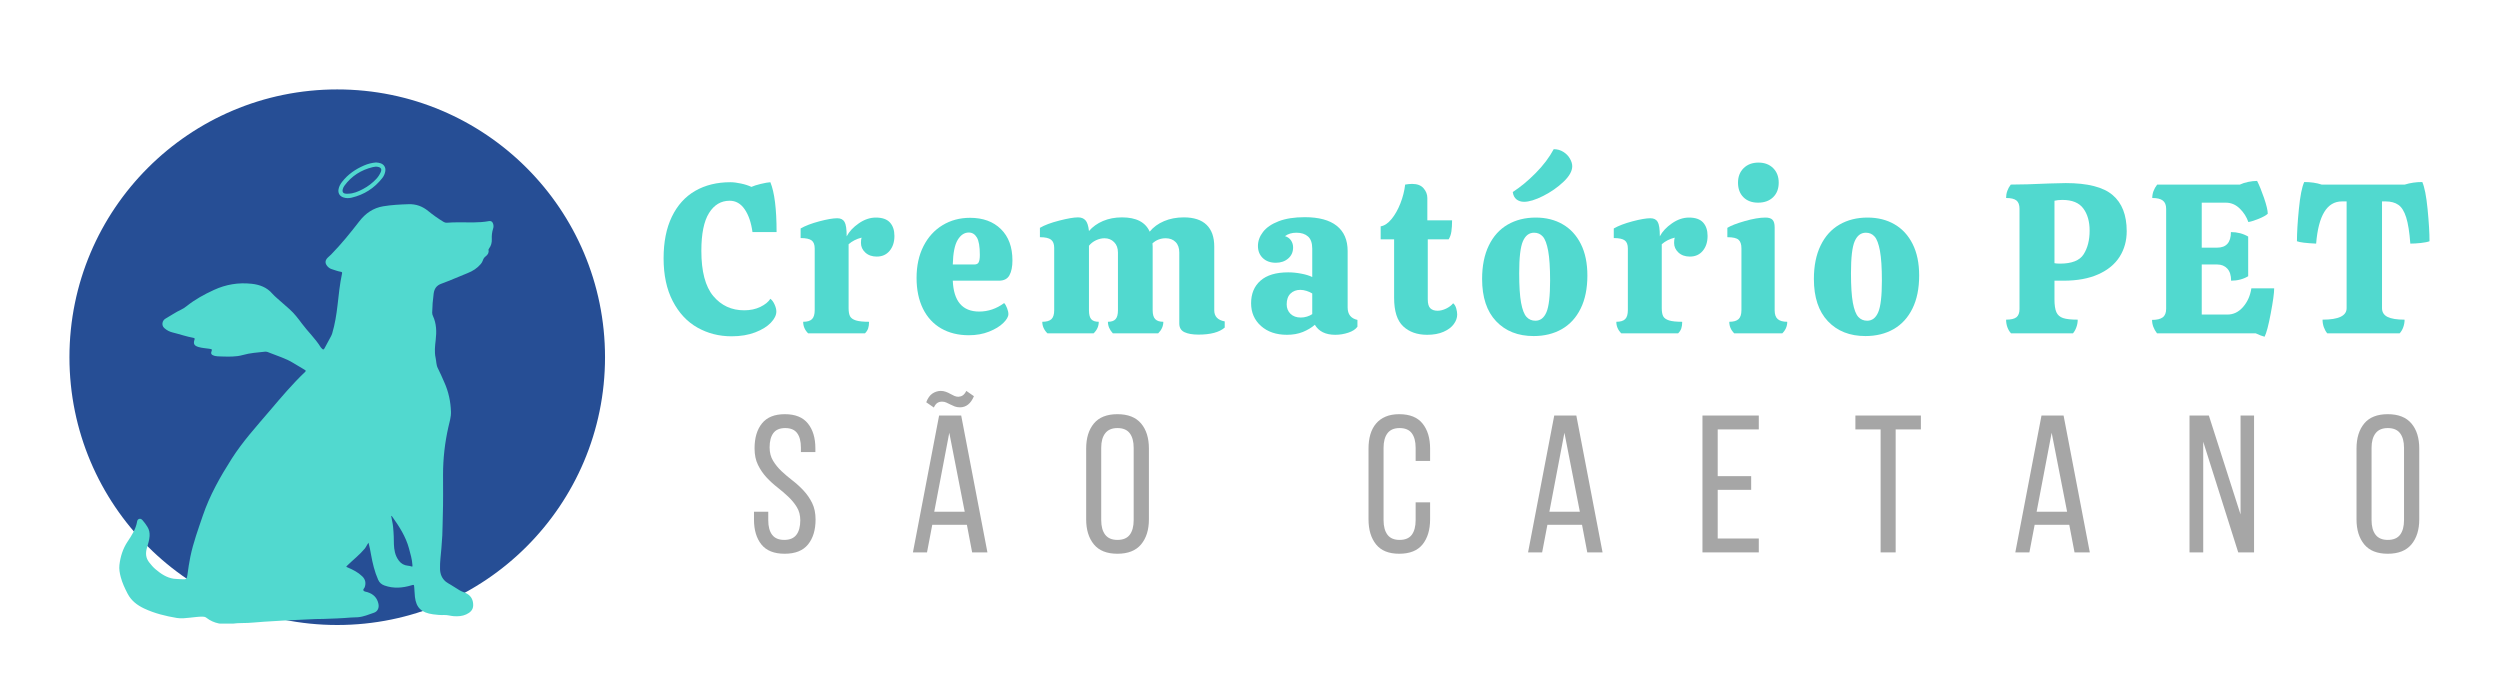
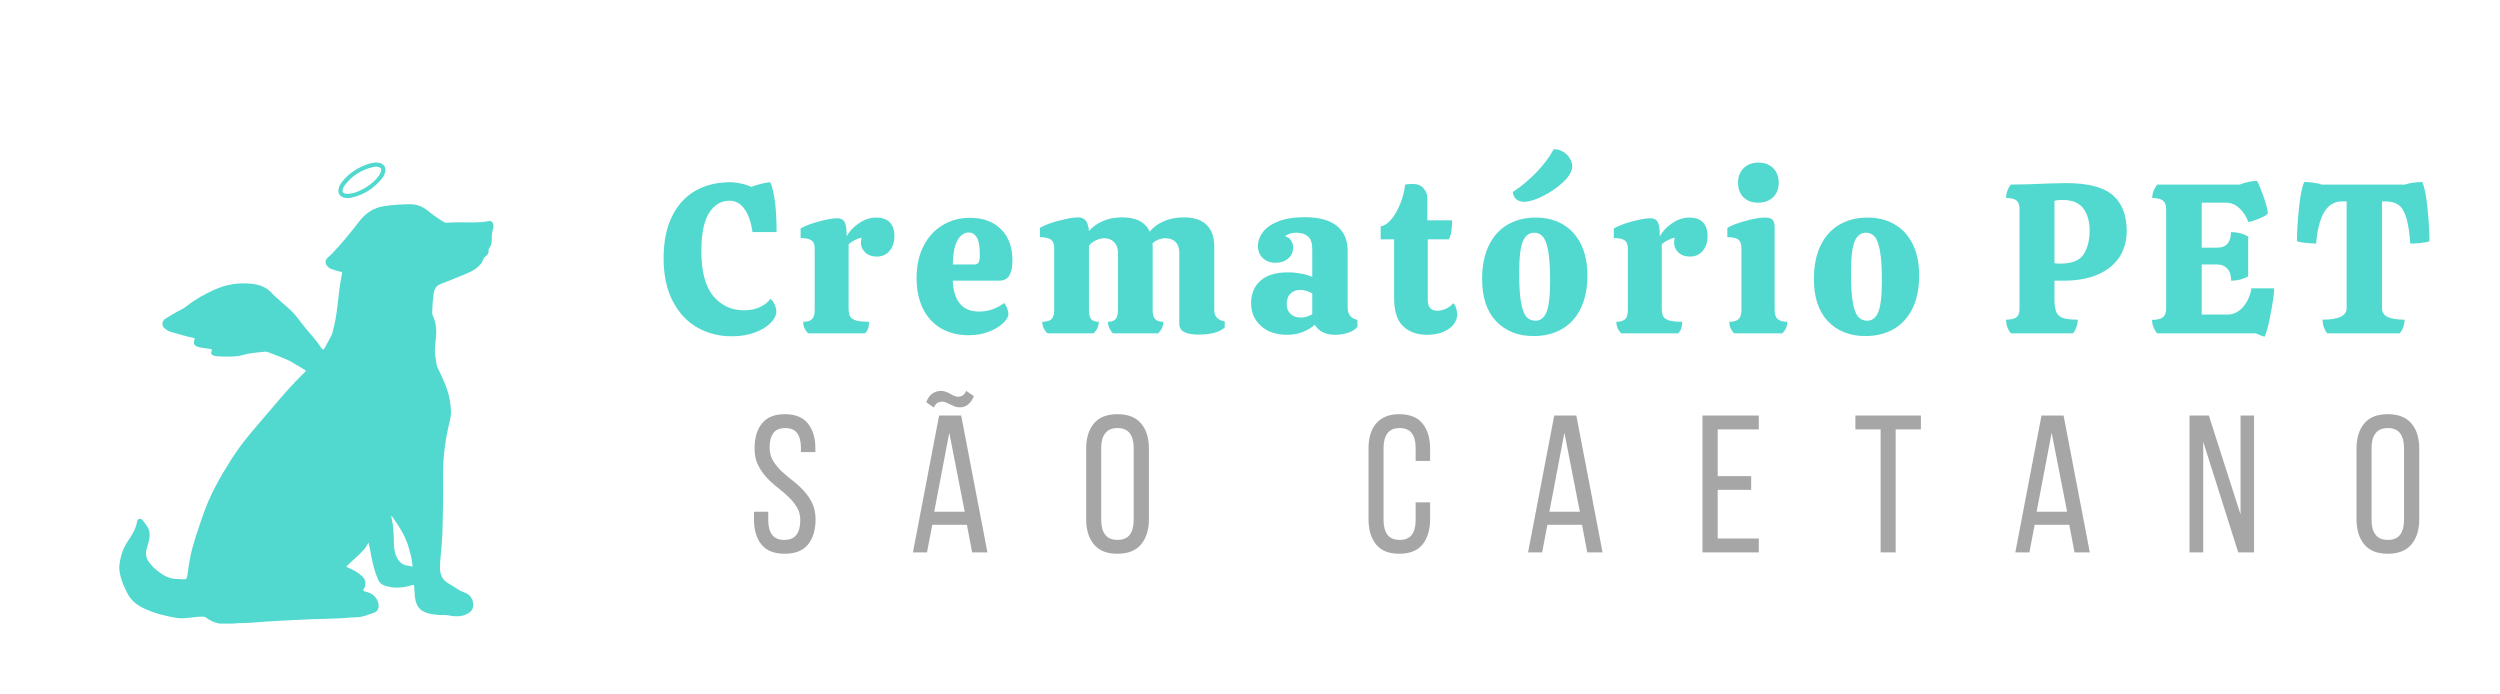
<svg xmlns="http://www.w3.org/2000/svg" width="1080" zoomAndPan="magnify" viewBox="0 0 810 225" height="300" preserveAspectRatio="xMidYMid meet" version="1.0">
  <defs>
    <g />
    <clipPath id="8ef0305ecd">
      <path d="M 22.5 28.973 L 196.027 28.973 L 196.027 202.5 L 22.5 202.5 Z M 22.5 28.973 " clip-rule="nonzero" />
    </clipPath>
    <clipPath id="e2b39d8a03">
      <path d="M 109.262 28.973 C 61.344 28.973 22.5 67.82 22.5 115.738 C 22.5 163.656 61.344 202.5 109.262 202.5 C 157.18 202.5 196.027 163.656 196.027 115.738 C 196.027 67.82 157.18 28.973 109.262 28.973 Z M 109.262 28.973 " clip-rule="nonzero" />
    </clipPath>
    <clipPath id="21b4f5aa96">
      <path d="M 38.539 66 L 159.941 66 L 159.941 202.043 L 38.539 202.043 Z M 38.539 66 " clip-rule="nonzero" />
    </clipPath>
    <clipPath id="4430a91d8b">
      <path d="M 109 52.605 L 125 52.605 L 125 65 L 109 65 Z M 109 52.605 " clip-rule="nonzero" />
    </clipPath>
  </defs>
  <g clip-path="url(#8ef0305ecd)">
    <g clip-path="url(#e2b39d8a03)">
-       <path fill="#264e95" d="M 22.5 28.973 L 196.027 28.973 L 196.027 202.5 L 22.5 202.5 Z M 22.5 28.973 " fill-opacity="1" fill-rule="nonzero" />
-     </g>
+       </g>
  </g>
  <g clip-path="url(#21b4f5aa96)">
    <path fill="#51d9cf" d="M 119.398 175.832 C 119.777 177.215 119.992 178.453 120.215 179.691 C 120.715 182.48 121.363 185.227 122.516 187.836 C 122.926 188.766 123.602 189.359 124.566 189.703 C 127.492 190.746 130.402 190.516 133.309 189.641 C 134.102 189.402 134.129 189.371 134.207 190.191 C 134.316 191.262 134.312 192.344 134.438 193.414 C 134.852 196.883 136.5 198.516 140.324 199.043 C 141.527 199.211 142.734 199.316 143.965 199.266 C 144.984 199.227 146.004 199.578 147.043 199.645 C 148.426 199.73 149.766 199.66 151.047 199.07 C 152.305 198.488 153.285 197.648 153.312 196.164 C 153.344 194.57 152.781 193.219 151.324 192.363 C 150.547 191.91 149.652 191.723 148.887 191.242 C 147.922 190.641 146.953 190.043 145.988 189.438 C 145.469 189.113 144.91 188.855 144.438 188.461 C 143.172 187.395 142.625 186.023 142.57 184.383 C 142.492 182.113 142.844 179.879 143.012 177.629 C 143.109 176.25 143.238 174.871 143.305 173.488 C 143.406 171.375 143.395 169.258 143.469 167.145 C 143.621 162.668 143.543 158.191 143.547 153.715 C 143.555 148.551 144.125 143.445 145.266 138.406 C 145.633 136.762 146.168 135.129 146.113 133.422 C 146.008 130.098 145.328 126.891 143.945 123.844 C 143.254 122.324 142.633 120.777 141.859 119.297 C 141.316 118.258 141.391 117.082 141.145 115.977 C 140.711 114.031 140.941 112.09 141.168 110.148 C 141.48 107.488 141.434 104.867 140.277 102.371 C 140.109 102.039 140.027 101.684 140.027 101.312 C 140.066 99.234 140.227 97.168 140.508 95.109 C 140.723 93.562 141.398 92.508 142.98 91.93 C 145.867 90.879 148.672 89.617 151.527 88.48 C 153.168 87.828 154.605 86.922 155.75 85.566 C 156.078 85.195 156.32 84.773 156.473 84.301 C 156.637 83.781 156.941 83.359 157.379 83.039 C 158.02 82.535 158.449 81.922 158.281 81.043 C 158.238 80.82 158.363 80.648 158.48 80.484 C 159.133 79.594 159.391 78.586 159.344 77.496 C 159.293 76.348 159.398 75.219 159.758 74.121 C 159.941 73.582 159.945 73.043 159.77 72.5 C 159.562 71.836 159.117 71.5 158.434 71.633 C 155.082 72.27 151.699 72.008 148.324 72.031 C 147.145 72.039 145.965 72.082 144.789 72.164 C 144.395 72.188 144.027 72.094 143.695 71.875 C 141.973 70.828 140.328 69.664 138.766 68.391 C 136.91 66.867 134.863 66.09 132.426 66.16 C 129.652 66.242 126.887 66.387 124.16 66.836 C 120.938 67.371 118.43 69.105 116.41 71.719 C 113.539 75.434 110.578 79.086 107.293 82.453 C 106.953 82.801 106.566 83.105 106.215 83.445 C 105.258 84.383 105.234 85.328 106.133 86.332 C 106.543 86.777 107.039 87.086 107.621 87.254 C 108.551 87.547 109.469 87.895 110.434 88.062 C 110.73 88.117 110.91 88.199 110.828 88.582 C 110.086 91.984 109.758 95.453 109.359 98.906 C 109.008 101.984 108.516 105.031 107.637 108.008 C 107.523 108.379 107.371 108.73 107.18 109.07 C 106.492 110.34 105.797 111.605 105.121 112.883 C 104.891 113.316 104.652 113.34 104.344 112.98 C 104.195 112.812 104.008 112.672 103.895 112.484 C 102.172 109.695 99.762 107.457 97.82 104.844 C 96.605 103.207 95.379 101.586 93.852 100.223 C 92.512 99.031 91.156 97.859 89.82 96.668 C 89.273 96.18 88.711 95.703 88.234 95.148 C 86.465 93.078 84.109 92.219 81.52 91.941 C 77.281 91.48 73.219 92.145 69.328 93.934 C 66.211 95.367 63.219 96.996 60.523 99.145 C 59.957 99.613 59.34 100.008 58.68 100.328 C 56.895 101.152 55.305 102.293 53.602 103.246 C 52.625 103.789 52.176 105.34 53.234 106.293 C 54.02 107.004 54.93 107.48 55.961 107.727 C 58.211 108.277 60.406 109.055 62.691 109.469 C 63.059 109.535 63.141 109.676 63.016 110.051 C 62.578 111.402 62.91 112.004 64.277 112.422 C 65.395 112.762 66.559 112.812 67.703 112.984 C 67.883 113.012 68.062 113.051 68.242 113.078 C 68.629 113.141 68.75 113.277 68.57 113.695 C 68.211 114.52 68.477 115 69.352 115.246 C 70.125 115.469 70.93 115.48 71.715 115.496 C 74.047 115.547 76.375 115.68 78.684 115.023 C 81.016 114.359 83.445 114.199 85.852 113.945 C 86.457 113.883 86.973 114.141 87.492 114.355 C 89.992 115.379 92.609 116.117 94.934 117.555 C 96.199 118.336 97.477 119.094 98.758 119.84 C 99.129 120.055 99.148 120.219 98.84 120.512 C 94.715 124.434 91.059 128.785 87.383 133.105 C 83.09 138.148 78.613 143.062 75.035 148.688 C 71.336 154.508 67.953 160.469 65.723 167.039 C 64.223 171.453 62.613 175.824 61.668 180.402 C 61.273 182.312 61 184.246 60.738 186.184 C 60.539 187.684 60.34 187.785 58.852 187.668 C 58 187.598 57.137 187.633 56.297 187.512 C 53.973 187.168 52.109 185.895 50.371 184.422 C 49.594 183.766 48.941 182.984 48.312 182.176 C 47.238 180.793 47.121 179.301 47.562 177.676 C 47.918 176.363 48.391 175.074 48.469 173.695 C 48.527 172.633 48.355 171.633 47.777 170.719 C 47.309 169.977 46.824 169.254 46.23 168.605 C 45.945 168.293 45.645 168.02 45.184 168.102 C 44.715 168.184 44.5 168.547 44.426 168.961 C 44.008 171.422 42.691 173.453 41.34 175.473 C 39.805 177.77 39.004 180.348 38.691 183.066 C 38.539 184.383 38.785 185.707 39.125 186.988 C 39.629 188.887 40.461 190.656 41.367 192.391 C 42.555 194.656 44.488 196.117 46.746 197.172 C 50.109 198.746 53.688 199.621 57.328 200.227 C 58.73 200.461 60.168 200.27 61.586 200.125 C 62.941 199.992 64.289 199.777 65.66 199.789 C 66.102 199.797 66.512 199.875 66.863 200.152 C 69.34 202.078 72.172 202.465 75.188 202.086 C 76.297 201.938 77.41 201.863 78.531 201.867 C 80.914 201.898 83.277 201.555 85.652 201.43 C 87.766 201.324 89.871 201.156 91.984 201.051 C 95.375 200.875 98.766 200.715 102.156 200.574 C 103.012 200.535 103.867 200.562 104.723 200.535 C 107.707 200.438 110.695 200.34 113.676 200.082 C 114.422 200.02 115.18 200.047 115.93 199.988 C 117.777 199.84 119.473 199.105 121.199 198.512 C 122.359 198.109 122.883 196.941 122.621 195.668 C 122.207 193.648 120.941 192.434 119.008 191.848 C 118.582 191.719 118.031 191.699 117.785 191.359 C 117.5 190.961 118.047 190.625 118.176 190.238 C 118.625 188.887 118.402 187.73 117.359 186.723 C 116.016 185.422 114.391 184.598 112.699 183.879 C 112.062 183.609 112.086 183.648 112.566 183.18 C 114.43 181.363 116.508 179.773 118.18 177.754 C 118.633 177.203 118.879 176.527 119.398 175.832 Z M 126.738 167.141 C 126.969 167.172 127.039 167.336 127.129 167.457 C 129.391 170.625 131.48 173.879 132.512 177.703 C 132.98 179.453 133.508 181.176 133.621 183 C 133.66 183.672 133.703 183.66 133.094 183.465 C 132.801 183.375 132.504 183.32 132.199 183.297 C 130.984 183.176 129.996 182.668 129.246 181.676 C 128.629 180.852 128.199 179.941 127.957 178.938 C 127.543 177.266 127.621 175.551 127.574 173.848 C 127.539 172.789 127.457 171.738 127.359 170.688 C 127.254 169.492 126.922 168.34 126.738 167.141 Z M 126.738 167.141 " fill-opacity="1" fill-rule="nonzero" />
  </g>
  <g clip-path="url(#4430a91d8b)">
    <path fill="#51d9cf" d="M 121.824 52.637 C 120.496 52.75 119.219 53.07 117.996 53.594 C 115.188 54.801 112.723 56.484 110.832 58.926 C 110.277 59.637 109.848 60.418 109.684 61.32 C 109.461 62.543 110.035 63.543 111.215 63.953 C 112.105 64.262 113.02 64.254 113.922 64.043 C 117.988 63.086 121.309 60.957 123.887 57.664 C 124.395 57.004 124.711 56.266 124.84 55.441 C 125.023 54.301 124.457 53.332 123.379 52.922 C 122.879 52.73 122.352 52.684 121.824 52.637 Z M 112.758 62.762 C 112.531 62.762 112.309 62.777 112.086 62.758 C 111.176 62.691 110.836 62.203 111.055 61.309 C 111.16 60.891 111.344 60.508 111.602 60.16 C 113.91 57.008 117.012 55.059 120.781 54.145 C 121.328 54.012 121.898 53.945 122.477 54.07 C 123.461 54.285 123.77 54.82 123.367 55.754 C 123.023 56.547 122.566 57.262 121.984 57.898 C 120.715 59.27 119.254 60.391 117.598 61.254 C 116.082 62.059 114.52 62.742 112.758 62.762 Z M 112.758 62.762 " fill-opacity="1" fill-rule="nonzero" />
  </g>
  <g fill="#51d9cf" fill-opacity="1">
    <g transform="translate(213.286, 107.992)">
      <g>
        <path d="M 30.516 -32.797 C 30.098 -35.879 29.254 -38.344 27.984 -40.188 C 26.723 -42.031 25.102 -42.953 23.125 -42.953 C 20.32 -42.953 18.094 -41.625 16.438 -38.969 C 14.781 -36.32 13.953 -32.238 13.953 -26.719 C 13.953 -20.039 15.238 -15.16 17.812 -12.078 C 20.395 -8.992 23.734 -7.453 27.828 -7.453 C 29.805 -7.453 31.555 -7.82 33.078 -8.562 C 34.598 -9.301 35.676 -10.176 36.312 -11.188 C 36.863 -10.77 37.32 -10.145 37.688 -9.312 C 38.062 -8.488 38.25 -7.734 38.25 -7.047 C 38.25 -5.891 37.66 -4.691 36.484 -3.453 C 35.316 -2.211 33.629 -1.164 31.422 -0.312 C 29.211 0.539 26.656 0.969 23.75 0.969 C 19.695 0.969 16.004 0.023 12.672 -1.859 C 9.336 -3.742 6.676 -6.598 4.688 -10.422 C 2.707 -14.242 1.719 -18.867 1.719 -24.297 C 1.719 -29.598 2.613 -34.098 4.406 -37.797 C 6.207 -41.504 8.727 -44.289 11.969 -46.156 C 15.219 -48.02 19.008 -48.953 23.344 -48.953 C 24.352 -48.953 25.5 -48.812 26.781 -48.531 C 28.07 -48.258 29.203 -47.895 30.172 -47.438 C 30.859 -47.758 31.867 -48.082 33.203 -48.406 C 34.547 -48.727 35.582 -48.91 36.312 -48.953 C 37.656 -45.68 38.328 -40.297 38.328 -32.797 Z M 30.516 -32.797 " />
      </g>
    </g>
  </g>
  <g fill="#51d9cf" fill-opacity="1">
    <g transform="translate(258.37, 107.992)">
      <g>
        <path d="M 25.406 -37.5 C 27.477 -37.5 29 -36.969 29.969 -35.906 C 30.938 -34.844 31.422 -33.391 31.422 -31.547 C 31.422 -29.566 30.898 -27.957 29.859 -26.719 C 28.828 -25.477 27.438 -24.859 25.688 -24.859 C 24.164 -24.859 22.93 -25.297 21.984 -26.172 C 21.047 -27.047 20.578 -28.082 20.578 -29.281 C 20.578 -30.008 20.645 -30.582 20.781 -31 C 19.125 -30.582 17.723 -29.867 16.578 -28.859 L 16.578 -8.141 C 16.578 -6.992 16.734 -6.117 17.047 -5.516 C 17.367 -4.922 18.004 -4.473 18.953 -4.172 C 19.898 -3.879 21.316 -3.734 23.203 -3.734 C 23.203 -2.898 23.109 -2.195 22.922 -1.625 C 22.734 -1.051 22.391 -0.508 21.891 0 L 3.453 0 C 2.391 -1.062 1.859 -2.305 1.859 -3.734 C 3.191 -3.734 4.145 -4.02 4.719 -4.594 C 5.301 -5.164 5.594 -6.145 5.594 -7.531 L 5.594 -27.484 C 5.594 -28.723 5.258 -29.594 4.594 -30.094 C 3.926 -30.602 2.738 -30.859 1.031 -30.859 L 1.031 -33.969 C 2.551 -34.844 4.566 -35.613 7.078 -36.281 C 9.586 -36.945 11.531 -37.281 12.906 -37.281 C 14.008 -37.281 14.789 -36.891 15.25 -36.109 C 15.719 -35.328 15.953 -33.766 15.953 -31.422 C 16.773 -32.984 18.082 -34.383 19.875 -35.625 C 21.676 -36.875 23.52 -37.5 25.406 -37.5 Z M 25.406 -37.5 " />
      </g>
    </g>
  </g>
  <g fill="#51d9cf" fill-opacity="1">
    <g transform="translate(295.17, 107.992)">
      <g>
        <path d="M 22.094 -7.047 C 24.988 -7.047 27.68 -7.961 30.172 -9.797 C 30.535 -9.43 30.852 -8.879 31.125 -8.141 C 31.406 -7.41 31.547 -6.77 31.547 -6.219 C 31.547 -5.383 30.992 -4.426 29.891 -3.344 C 28.785 -2.258 27.254 -1.328 25.297 -0.547 C 23.348 0.234 21.156 0.625 18.719 0.625 C 15.312 0.625 12.328 -0.109 9.766 -1.578 C 7.211 -3.055 5.242 -5.195 3.859 -8 C 2.484 -10.812 1.797 -14.129 1.797 -17.953 C 1.797 -21.867 2.539 -25.297 4.031 -28.234 C 5.531 -31.18 7.594 -33.445 10.219 -35.031 C 12.844 -36.625 15.812 -37.422 19.125 -37.422 C 23.312 -37.422 26.645 -36.203 29.125 -33.766 C 31.613 -31.328 32.859 -27.941 32.859 -23.609 C 32.859 -21.586 32.535 -19.988 31.891 -18.812 C 31.254 -17.633 30.109 -17.047 28.453 -17.047 L 13.531 -17.047 C 13.812 -10.379 16.664 -7.047 22.094 -7.047 Z M 18.719 -32.656 C 17.289 -32.656 16.094 -31.859 15.125 -30.266 C 14.156 -28.68 13.625 -26.023 13.531 -22.297 L 20.5 -22.297 C 21.238 -22.297 21.723 -22.551 21.953 -23.062 C 22.18 -23.57 22.297 -24.352 22.297 -25.406 C 22.297 -28.125 21.973 -30.008 21.328 -31.062 C 20.691 -32.125 19.82 -32.656 18.719 -32.656 Z M 18.719 -32.656 " />
      </g>
    </g>
  </g>
  <g fill="#51d9cf" fill-opacity="1">
    <g transform="translate(335.559, 107.992)">
      <g>
        <path d="M 57.859 -7.453 C 57.859 -5.473 58.988 -4.273 61.25 -3.859 L 61.25 -1.859 C 59.5 -0.336 56.664 0.422 52.75 0.422 C 50.82 0.422 49.301 0.156 48.188 -0.375 C 47.082 -0.906 46.531 -1.836 46.531 -3.172 L 46.531 -26.172 C 46.531 -27.641 46.129 -28.773 45.328 -29.578 C 44.523 -30.391 43.457 -30.797 42.125 -30.797 C 40.469 -30.797 39.039 -30.242 37.844 -29.141 C 37.883 -28.91 37.906 -28.566 37.906 -28.109 L 37.906 -7.453 C 37.906 -6.117 38.18 -5.164 38.734 -4.594 C 39.285 -4.02 40.16 -3.734 41.359 -3.734 C 41.359 -2.348 40.805 -1.102 39.703 0 L 25 0 C 23.938 -1.145 23.406 -2.391 23.406 -3.734 C 24.562 -3.734 25.391 -4.02 25.891 -4.594 C 26.398 -5.164 26.656 -6.117 26.656 -7.453 L 26.656 -26.172 C 26.656 -27.598 26.238 -28.723 25.406 -29.547 C 24.582 -30.379 23.547 -30.797 22.297 -30.797 C 21.379 -30.797 20.457 -30.578 19.531 -30.141 C 18.613 -29.703 17.859 -29.113 17.266 -28.375 L 17.266 -7.453 C 17.266 -6.117 17.504 -5.164 17.984 -4.594 C 18.473 -4.02 19.289 -3.734 20.438 -3.734 C 20.438 -2.305 19.883 -1.062 18.781 0 L 3.797 0 C 2.691 -1.102 2.141 -2.348 2.141 -3.734 C 3.523 -3.734 4.516 -4.02 5.109 -4.594 C 5.703 -5.164 6 -6.117 6 -7.453 L 6 -27.688 C 6 -28.926 5.656 -29.812 4.969 -30.344 C 4.281 -30.875 3.082 -31.141 1.375 -31.141 L 1.375 -34.172 C 2.852 -35.047 4.938 -35.828 7.625 -36.516 C 10.32 -37.211 12.359 -37.562 13.734 -37.562 C 14.754 -37.562 15.551 -37.25 16.125 -36.625 C 16.695 -36.008 17.078 -34.848 17.266 -33.141 C 18.461 -34.523 19.977 -35.609 21.812 -36.391 C 23.656 -37.172 25.707 -37.562 27.969 -37.562 C 32.57 -37.562 35.562 -36.02 36.938 -32.938 C 38.133 -34.406 39.688 -35.539 41.594 -36.344 C 43.508 -37.156 45.641 -37.562 47.984 -37.562 C 51.254 -37.562 53.719 -36.754 55.375 -35.141 C 57.031 -33.535 57.859 -31.191 57.859 -28.109 Z M 57.859 -7.453 " />
      </g>
    </g>
  </g>
  <g fill="#51d9cf" fill-opacity="1">
    <g transform="translate(403.84, 107.992)">
      <g>
        <path d="M 1.516 -9.734 C 1.516 -12.816 2.523 -15.254 4.547 -17.047 C 6.578 -18.848 9.57 -19.75 13.531 -19.75 C 14.914 -19.75 16.332 -19.609 17.781 -19.328 C 19.227 -19.055 20.41 -18.691 21.328 -18.234 L 21.328 -27.406 C 21.328 -29.25 20.867 -30.57 19.953 -31.375 C 19.035 -32.188 17.789 -32.594 16.219 -32.594 C 14.707 -32.594 13.469 -32.223 12.5 -31.484 C 13.375 -31.211 14.031 -30.738 14.469 -30.062 C 14.906 -29.395 15.125 -28.648 15.125 -27.828 C 15.125 -26.348 14.594 -25.148 13.531 -24.234 C 12.469 -23.316 11.133 -22.859 9.531 -22.859 C 7.781 -22.859 6.375 -23.363 5.312 -24.375 C 4.258 -25.383 3.734 -26.695 3.734 -28.312 C 3.734 -29.914 4.285 -31.43 5.391 -32.859 C 6.492 -34.285 8.18 -35.438 10.453 -36.312 C 12.734 -37.188 15.555 -37.625 18.922 -37.625 C 23.473 -37.625 26.922 -36.691 29.266 -34.828 C 31.617 -32.961 32.797 -30.238 32.797 -26.656 L 32.797 -8.359 C 32.797 -6.148 33.852 -4.812 35.969 -4.344 L 35.969 -2.141 C 35.375 -1.305 34.383 -0.66 33 -0.203 C 31.625 0.254 30.223 0.484 28.797 0.484 C 25.66 0.484 23.453 -0.598 22.172 -2.766 C 21.109 -1.836 19.816 -1.062 18.297 -0.438 C 16.773 0.176 15.051 0.484 13.125 0.484 C 9.664 0.484 6.863 -0.469 4.719 -2.375 C 2.582 -4.289 1.516 -6.742 1.516 -9.734 Z M 21.328 -12.906 C 20.828 -13.227 20.219 -13.504 19.5 -13.734 C 18.789 -13.961 18.113 -14.078 17.469 -14.078 C 16.176 -14.078 15.113 -13.676 14.281 -12.875 C 13.457 -12.07 13.047 -10.91 13.047 -9.391 C 13.047 -8.148 13.457 -7.125 14.281 -6.312 C 15.113 -5.508 16.223 -5.109 17.609 -5.109 C 18.297 -5.109 18.973 -5.211 19.641 -5.422 C 20.305 -5.629 20.867 -5.895 21.328 -6.219 Z M 21.328 -12.906 " />
      </g>
    </g>
  </g>
  <g fill="#51d9cf" fill-opacity="1">
    <g transform="translate(446.646, 107.992)">
      <g>
        <path d="M 15.953 -30.453 L 15.953 -10.984 C 15.953 -9.598 16.227 -8.641 16.781 -8.109 C 17.332 -7.578 18.113 -7.312 19.125 -7.312 C 20 -7.312 20.922 -7.539 21.891 -8 C 22.859 -8.469 23.617 -9.047 24.172 -9.734 C 24.629 -9.367 24.961 -8.816 25.172 -8.078 C 25.379 -7.336 25.484 -6.672 25.484 -6.078 C 25.484 -5.016 25.113 -3.977 24.375 -2.969 C 23.633 -1.957 22.523 -1.129 21.047 -0.484 C 19.578 0.16 17.812 0.484 15.75 0.484 C 12.52 0.484 9.926 -0.438 7.969 -2.281 C 6.02 -4.125 5.047 -7.188 5.047 -11.469 L 5.047 -30.453 L 0.688 -30.453 L 0.688 -34.656 C 1.883 -34.844 3.047 -35.613 4.172 -36.969 C 5.305 -38.332 6.273 -40.035 7.078 -42.078 C 7.879 -44.129 8.395 -46.164 8.625 -48.188 C 9.457 -48.332 10.219 -48.406 10.906 -48.406 C 12.562 -48.406 13.789 -47.93 14.594 -46.984 C 15.406 -46.047 15.812 -45 15.812 -43.844 L 15.812 -36.594 L 23.828 -36.594 C 23.828 -35.219 23.754 -34.031 23.609 -33.031 C 23.473 -32.039 23.176 -31.18 22.719 -30.453 Z M 15.953 -30.453 " />
      </g>
    </g>
  </g>
  <g fill="#51d9cf" fill-opacity="1">
    <g transform="translate(478.405, 107.992)">
      <g>
        <path d="M 18.5 0.891 C 13.438 0.891 9.383 -0.707 6.344 -3.906 C 3.312 -7.102 1.797 -11.672 1.797 -17.609 C 1.797 -21.836 2.52 -25.445 3.969 -28.438 C 5.414 -31.438 7.453 -33.695 10.078 -35.219 C 12.703 -36.738 15.738 -37.5 19.188 -37.5 C 22.508 -37.5 25.422 -36.77 27.922 -35.312 C 30.43 -33.863 32.391 -31.734 33.797 -28.922 C 35.203 -26.117 35.906 -22.719 35.906 -18.719 C 35.906 -14.52 35.176 -10.945 33.719 -8 C 32.27 -5.062 30.234 -2.844 27.609 -1.344 C 24.992 0.145 21.957 0.891 18.5 0.891 Z M 19.062 -4.078 C 20.664 -4.078 21.859 -4.992 22.641 -6.828 C 23.43 -8.672 23.828 -12.078 23.828 -17.047 C 23.828 -21.242 23.617 -24.469 23.203 -26.719 C 22.785 -28.977 22.207 -30.52 21.469 -31.344 C 20.738 -32.176 19.797 -32.594 18.641 -32.594 C 17.023 -32.594 15.816 -31.672 15.016 -29.828 C 14.211 -27.984 13.812 -24.531 13.812 -19.469 C 13.812 -15.32 14.016 -12.133 14.422 -9.906 C 14.836 -7.676 15.426 -6.145 16.188 -5.312 C 16.945 -4.488 17.906 -4.078 19.062 -4.078 Z M 25 -59.656 C 26.145 -59.656 27.176 -59.367 28.094 -58.797 C 29.02 -58.223 29.734 -57.5 30.234 -56.625 C 30.742 -55.75 31 -54.922 31 -54.141 C 31 -52.566 30.055 -50.883 28.172 -49.094 C 26.285 -47.301 24.086 -45.77 21.578 -44.5 C 19.066 -43.238 17.004 -42.609 15.391 -42.609 C 14.43 -42.609 13.613 -42.867 12.938 -43.391 C 12.27 -43.922 11.867 -44.719 11.734 -45.781 C 14.223 -47.383 16.695 -49.43 19.156 -51.922 C 21.625 -54.41 23.57 -56.988 25 -59.656 Z M 25 -59.656 " />
      </g>
    </g>
  </g>
  <g fill="#51d9cf" fill-opacity="1">
    <g transform="translate(521.832, 107.992)">
      <g>
        <path d="M 25.406 -37.5 C 27.477 -37.5 29 -36.969 29.969 -35.906 C 30.938 -34.844 31.422 -33.391 31.422 -31.547 C 31.422 -29.566 30.898 -27.957 29.859 -26.719 C 28.828 -25.477 27.438 -24.859 25.688 -24.859 C 24.164 -24.859 22.93 -25.297 21.984 -26.172 C 21.047 -27.047 20.578 -28.082 20.578 -29.281 C 20.578 -30.008 20.645 -30.582 20.781 -31 C 19.125 -30.582 17.723 -29.867 16.578 -28.859 L 16.578 -8.141 C 16.578 -6.992 16.734 -6.117 17.047 -5.516 C 17.367 -4.922 18.004 -4.473 18.953 -4.172 C 19.898 -3.879 21.316 -3.734 23.203 -3.734 C 23.203 -2.898 23.109 -2.195 22.922 -1.625 C 22.734 -1.051 22.391 -0.508 21.891 0 L 3.453 0 C 2.391 -1.062 1.859 -2.305 1.859 -3.734 C 3.191 -3.734 4.145 -4.02 4.719 -4.594 C 5.301 -5.164 5.594 -6.145 5.594 -7.531 L 5.594 -27.484 C 5.594 -28.723 5.258 -29.594 4.594 -30.094 C 3.926 -30.602 2.738 -30.859 1.031 -30.859 L 1.031 -33.969 C 2.551 -34.844 4.566 -35.613 7.078 -36.281 C 9.586 -36.945 11.531 -37.281 12.906 -37.281 C 14.008 -37.281 14.789 -36.891 15.25 -36.109 C 15.719 -35.328 15.953 -33.766 15.953 -31.422 C 16.773 -32.984 18.082 -34.383 19.875 -35.625 C 21.676 -36.875 23.52 -37.5 25.406 -37.5 Z M 25.406 -37.5 " />
      </g>
    </g>
  </g>
  <g fill="#51d9cf" fill-opacity="1">
    <g transform="translate(558.631, 107.992)">
      <g>
        <path d="M 17.672 -48.812 C 17.672 -46.832 17.062 -45.254 15.844 -44.078 C 14.625 -42.91 13.004 -42.328 10.984 -42.328 C 9.004 -42.328 7.426 -42.91 6.25 -44.078 C 5.07 -45.254 4.484 -46.832 4.484 -48.812 C 4.484 -50.75 5.094 -52.316 6.312 -53.516 C 7.531 -54.711 9.129 -55.312 11.109 -55.312 C 13.086 -55.312 14.676 -54.711 15.875 -53.516 C 17.07 -52.316 17.672 -50.75 17.672 -48.812 Z M 16.359 -7.453 C 16.359 -6.117 16.691 -5.164 17.359 -4.594 C 18.023 -4.02 19.051 -3.734 20.438 -3.734 C 20.438 -2.305 19.906 -1.062 18.844 0 L 3.25 0 C 2.188 -1.062 1.656 -2.305 1.656 -3.734 C 3.039 -3.734 4.039 -4.02 4.656 -4.594 C 5.281 -5.164 5.594 -6.145 5.594 -7.531 L 5.594 -27.547 C 5.594 -28.836 5.281 -29.758 4.656 -30.312 C 4.039 -30.863 2.832 -31.141 1.031 -31.141 L 1.031 -34.172 C 2.133 -34.867 4.008 -35.598 6.656 -36.359 C 9.312 -37.117 11.555 -37.5 13.391 -37.5 C 14.453 -37.5 15.211 -37.254 15.672 -36.766 C 16.129 -36.285 16.359 -35.469 16.359 -34.312 Z M 16.359 -7.453 " />
      </g>
    </g>
  </g>
  <g fill="#51d9cf" fill-opacity="1">
    <g transform="translate(585.903, 107.992)">
      <g>
        <path d="M 18.5 0.891 C 13.438 0.891 9.383 -0.707 6.344 -3.906 C 3.312 -7.102 1.797 -11.672 1.797 -17.609 C 1.797 -21.836 2.52 -25.445 3.969 -28.438 C 5.414 -31.438 7.453 -33.695 10.078 -35.219 C 12.703 -36.738 15.738 -37.5 19.188 -37.5 C 22.508 -37.5 25.422 -36.77 27.922 -35.312 C 30.43 -33.863 32.391 -31.734 33.797 -28.922 C 35.203 -26.117 35.906 -22.719 35.906 -18.719 C 35.906 -14.52 35.176 -10.945 33.719 -8 C 32.27 -5.062 30.234 -2.844 27.609 -1.344 C 24.992 0.145 21.957 0.891 18.5 0.891 Z M 19.062 -4.078 C 20.664 -4.078 21.859 -4.992 22.641 -6.828 C 23.43 -8.672 23.828 -12.078 23.828 -17.047 C 23.828 -21.242 23.617 -24.469 23.203 -26.719 C 22.785 -28.977 22.207 -30.52 21.469 -31.344 C 20.738 -32.176 19.797 -32.594 18.641 -32.594 C 17.023 -32.594 15.816 -31.672 15.016 -29.828 C 14.211 -27.984 13.812 -24.531 13.812 -19.469 C 13.812 -15.32 14.016 -12.133 14.422 -9.906 C 14.836 -7.676 15.426 -6.145 16.188 -5.312 C 16.945 -4.488 17.906 -4.078 19.062 -4.078 Z M 19.062 -4.078 " />
      </g>
    </g>
  </g>
  <g fill="#51d9cf" fill-opacity="1">
    <g transform="translate(629.33, 107.992)">
      <g />
    </g>
  </g>
  <g fill="#51d9cf" fill-opacity="1">
    <g transform="translate(648.179, 107.992)">
      <g>
        <path d="M 21.125 -48.672 C 28.219 -48.672 33.281 -47.379 36.312 -44.797 C 39.352 -42.223 40.875 -38.316 40.875 -33.078 C 40.875 -29.992 40.113 -27.242 38.594 -24.828 C 37.07 -22.41 34.77 -20.508 31.688 -19.125 C 28.602 -17.738 24.832 -17.047 20.375 -17.047 L 17.469 -17.047 L 17.469 -10.984 C 17.469 -9.141 17.676 -7.754 18.094 -6.828 C 18.508 -5.91 19.234 -5.281 20.266 -4.938 C 21.297 -4.594 22.875 -4.422 25 -4.422 C 25 -3.586 24.859 -2.781 24.578 -2 C 24.305 -1.219 23.938 -0.551 23.469 0 L 3.391 0 C 2.879 -0.551 2.484 -1.219 2.203 -2 C 1.93 -2.781 1.797 -3.586 1.797 -4.422 C 3.359 -4.422 4.473 -4.68 5.141 -5.203 C 5.805 -5.734 6.141 -6.625 6.141 -7.875 L 6.141 -40.328 C 6.141 -41.609 5.805 -42.516 5.141 -43.047 C 4.473 -43.578 3.359 -43.844 1.797 -43.844 C 1.797 -45.406 2.301 -46.852 3.312 -48.188 C 6.395 -48.188 10.582 -48.305 15.875 -48.547 C 18.551 -48.629 20.301 -48.672 21.125 -48.672 Z M 28.859 -33.281 C 28.859 -36.227 28.176 -38.617 26.812 -40.453 C 25.457 -42.297 23.195 -43.219 20.031 -43.219 C 19.008 -43.219 18.156 -43.129 17.469 -42.953 L 17.469 -22.719 C 17.883 -22.625 18.484 -22.578 19.266 -22.578 C 23.086 -22.578 25.641 -23.586 26.922 -25.609 C 28.211 -27.641 28.859 -30.195 28.859 -33.281 Z M 28.859 -33.281 " />
      </g>
    </g>
  </g>
  <g fill="#51d9cf" fill-opacity="1">
    <g transform="translate(695.473, 107.992)">
      <g>
        <path d="M 41.359 -14.562 C 41.359 -13.051 40.988 -10.348 40.25 -6.453 C 39.52 -2.566 38.852 -0.047 38.25 1.109 C 37.508 0.922 36.547 0.551 35.359 0 L 3.391 0 C 2.328 -1.383 1.797 -2.832 1.797 -4.344 C 3.359 -4.344 4.508 -4.617 5.25 -5.172 C 5.988 -5.723 6.359 -6.645 6.359 -7.938 L 6.359 -40.328 C 6.359 -41.566 6 -42.461 5.281 -43.016 C 4.57 -43.566 3.43 -43.844 1.859 -43.844 C 1.859 -45.363 2.391 -46.812 3.453 -48.188 L 30.25 -48.188 C 31.031 -48.562 31.938 -48.852 32.969 -49.062 C 34.008 -49.27 34.961 -49.375 35.828 -49.375 C 36.523 -48.031 37.273 -46.188 38.078 -43.844 C 38.879 -41.5 39.281 -39.797 39.281 -38.734 C 38.727 -38.223 37.785 -37.691 36.453 -37.141 C 35.117 -36.586 33.969 -36.223 33 -36.047 C 32.406 -37.742 31.461 -39.211 30.172 -40.453 C 28.879 -41.703 27.383 -42.328 25.688 -42.328 L 17.891 -42.328 L 17.891 -27.75 L 22.859 -27.75 C 25.848 -27.75 27.344 -29.43 27.344 -32.797 C 29.414 -32.797 31.281 -32.312 32.938 -31.344 L 32.938 -18.5 C 32.195 -18.039 31.344 -17.68 30.375 -17.422 C 29.414 -17.172 28.426 -17.047 27.406 -17.047 C 27.406 -18.797 26.988 -20.109 26.156 -20.984 C 25.332 -21.859 24.254 -22.297 22.922 -22.297 L 17.891 -22.297 L 17.891 -6.078 L 26.234 -6.078 C 28.172 -6.078 29.852 -6.895 31.281 -8.531 C 32.707 -10.164 33.602 -12.176 33.969 -14.562 Z M 41.359 -14.562 " />
      </g>
    </g>
  </g>
  <g fill="#51d9cf" fill-opacity="1">
    <g transform="translate(743.663, 107.992)">
      <g>
        <path d="M 41.156 -49.016 C 41.883 -47.41 42.457 -44.488 42.875 -40.25 C 43.289 -36.02 43.5 -32.547 43.5 -29.828 C 42.906 -29.598 41.973 -29.41 40.703 -29.266 C 39.43 -29.129 38.289 -29.062 37.281 -29.062 C 37.008 -32.75 36.562 -35.582 35.938 -37.562 C 35.312 -39.539 34.469 -40.895 33.406 -41.625 C 32.352 -42.363 30.977 -42.734 29.281 -42.734 L 28.109 -42.734 L 28.109 -8.141 C 28.109 -6.859 28.703 -5.914 29.891 -5.312 C 31.086 -4.719 32.93 -4.422 35.422 -4.422 C 35.422 -3.586 35.281 -2.781 35 -2 C 34.727 -1.219 34.336 -0.551 33.828 0 L 10.359 0 C 9.898 -0.551 9.531 -1.219 9.25 -2 C 8.977 -2.781 8.844 -3.586 8.844 -4.422 C 14.039 -4.422 16.641 -5.66 16.641 -8.141 L 16.641 -42.734 L 15.125 -42.734 C 10.289 -42.734 7.504 -38.176 6.766 -29.062 C 3.547 -29.207 1.473 -29.461 0.547 -29.828 C 0.547 -32.547 0.754 -36.02 1.172 -40.25 C 1.586 -44.488 2.164 -47.41 2.906 -49.016 C 5.02 -49.016 6.906 -48.738 8.562 -48.188 L 35.484 -48.188 C 37.234 -48.738 39.125 -49.016 41.156 -49.016 Z M 41.156 -49.016 " />
      </g>
    </g>
  </g>
  <g fill="#a6a6a6" fill-opacity="1">
    <g transform="translate(242.447, 178.976)">
      <g>
        <path d="M 11.844 -44.781 C 15.219 -44.781 17.707 -43.773 19.312 -41.766 C 20.926 -39.766 21.734 -37.078 21.734 -33.703 L 21.734 -32.5 L 17.047 -32.5 L 17.047 -33.953 C 17.047 -35.984 16.641 -37.547 15.828 -38.641 C 15.023 -39.734 13.738 -40.281 11.969 -40.281 C 10.195 -40.281 8.91 -39.734 8.109 -38.641 C 7.305 -37.547 6.906 -36.004 6.906 -34.016 C 6.906 -32.367 7.273 -30.93 8.016 -29.703 C 8.754 -28.484 9.672 -27.352 10.766 -26.312 C 11.867 -25.281 13.062 -24.27 14.344 -23.281 C 15.633 -22.289 16.828 -21.203 17.922 -20.016 C 19.023 -18.836 19.945 -17.5 20.688 -16 C 21.426 -14.5 21.797 -12.711 21.797 -10.641 C 21.797 -7.266 20.977 -4.57 19.344 -2.562 C 17.719 -0.562 15.195 0.438 11.781 0.438 C 8.363 0.438 5.852 -0.562 4.25 -2.562 C 2.645 -4.57 1.844 -7.266 1.844 -10.641 L 1.844 -13.172 L 6.469 -13.172 L 6.469 -10.391 C 6.469 -8.359 6.891 -6.789 7.734 -5.688 C 8.578 -4.594 9.883 -4.047 11.656 -4.047 C 13.426 -4.047 14.734 -4.594 15.578 -5.688 C 16.422 -6.789 16.844 -8.359 16.844 -10.391 C 16.844 -12.035 16.473 -13.457 15.734 -14.656 C 14.992 -15.863 14.078 -16.984 12.984 -18.016 C 11.891 -19.055 10.707 -20.07 9.438 -21.062 C 8.164 -22.051 6.984 -23.133 5.891 -24.312 C 4.797 -25.5 3.879 -26.844 3.141 -28.344 C 2.398 -29.844 2.031 -31.629 2.031 -33.703 C 2.031 -37.117 2.832 -39.816 4.438 -41.797 C 6.039 -43.785 8.508 -44.781 11.844 -44.781 Z M 11.844 -44.781 " />
      </g>
    </g>
  </g>
  <g fill="#a6a6a6" fill-opacity="1">
    <g transform="translate(294.522, 178.976)">
      <g>
        <path d="M 10.203 -52.328 C 10.836 -52.328 11.414 -52.227 11.938 -52.031 C 12.469 -51.844 12.953 -51.617 13.391 -51.359 C 13.836 -51.109 14.27 -50.891 14.688 -50.703 C 15.113 -50.516 15.562 -50.422 16.031 -50.422 C 16.57 -50.461 17.039 -50.617 17.438 -50.891 C 17.844 -51.172 18.219 -51.648 18.562 -52.328 L 21.031 -50.609 C 20.52 -49.391 19.883 -48.484 19.125 -47.891 C 18.363 -47.297 17.5 -47 16.531 -47 C 15.895 -47 15.32 -47.094 14.812 -47.281 C 14.312 -47.477 13.836 -47.691 13.391 -47.922 C 12.953 -48.148 12.52 -48.359 12.094 -48.547 C 11.676 -48.742 11.211 -48.844 10.703 -48.844 C 10.109 -48.844 9.598 -48.703 9.172 -48.422 C 8.754 -48.148 8.379 -47.656 8.047 -46.938 L 5.578 -48.641 C 6.078 -49.953 6.727 -50.883 7.531 -51.438 C 8.332 -51.988 9.223 -52.285 10.203 -52.328 Z M 7.531 -8.938 L 5.828 0 L 1.266 0 L 9.75 -44.344 L 16.906 -44.344 L 25.406 0 L 20.453 0 L 18.75 -8.938 Z M 8.172 -13.172 L 18.047 -13.172 L 13.047 -38.766 Z M 8.172 -13.172 " />
      </g>
    </g>
  </g>
  <g fill="#a6a6a6" fill-opacity="1">
    <g transform="translate(349.763, 178.976)">
      <g>
        <path d="M 2.156 -33.641 C 2.156 -37.055 2.988 -39.766 4.656 -41.766 C 6.32 -43.773 8.863 -44.781 12.281 -44.781 C 15.707 -44.781 18.266 -43.773 19.953 -41.766 C 21.641 -39.766 22.484 -37.055 22.484 -33.641 L 22.484 -10.703 C 22.484 -7.328 21.641 -4.625 19.953 -2.594 C 18.266 -0.57 15.707 0.438 12.281 0.438 C 8.863 0.438 6.32 -0.57 4.656 -2.594 C 2.988 -4.625 2.156 -7.328 2.156 -10.703 Z M 7.031 -10.453 C 7.031 -8.422 7.461 -6.844 8.328 -5.719 C 9.191 -4.602 10.508 -4.047 12.281 -4.047 C 14.102 -4.047 15.438 -4.602 16.281 -5.719 C 17.125 -6.844 17.547 -8.422 17.547 -10.453 L 17.547 -33.891 C 17.547 -35.91 17.125 -37.477 16.281 -38.594 C 15.438 -39.719 14.102 -40.281 12.281 -40.281 C 10.508 -40.281 9.191 -39.719 8.328 -38.594 C 7.461 -37.477 7.031 -35.91 7.031 -33.891 Z M 7.031 -10.453 " />
      </g>
    </g>
  </g>
  <g fill="#a6a6a6" fill-opacity="1">
    <g transform="translate(402.915, 178.976)">
      <g />
    </g>
  </g>
  <g fill="#a6a6a6" fill-opacity="1">
    <g transform="translate(441.244, 178.976)">
      <g>
        <path d="M 12.094 -44.781 C 15.52 -44.781 18.047 -43.766 19.672 -41.734 C 21.297 -39.711 22.109 -37.016 22.109 -33.641 L 22.109 -29.641 L 17.422 -29.641 L 17.422 -33.891 C 17.422 -35.91 17.008 -37.477 16.188 -38.594 C 15.363 -39.719 14.039 -40.281 12.219 -40.281 C 10.445 -40.281 9.141 -39.719 8.297 -38.594 C 7.453 -37.477 7.031 -35.91 7.031 -33.891 L 7.031 -10.453 C 7.031 -8.422 7.453 -6.844 8.297 -5.719 C 9.141 -4.602 10.445 -4.047 12.219 -4.047 C 14.039 -4.047 15.363 -4.602 16.188 -5.719 C 17.008 -6.844 17.422 -8.422 17.422 -10.453 L 17.422 -16.219 L 22.109 -16.219 L 22.109 -10.703 C 22.109 -7.328 21.297 -4.625 19.672 -2.594 C 18.047 -0.57 15.52 0.438 12.094 0.438 C 8.719 0.438 6.219 -0.57 4.594 -2.594 C 2.969 -4.625 2.156 -7.328 2.156 -10.703 L 2.156 -33.641 C 2.156 -35.328 2.352 -36.852 2.75 -38.219 C 3.156 -39.594 3.77 -40.766 4.594 -41.734 C 5.414 -42.711 6.445 -43.461 7.688 -43.984 C 8.938 -44.516 10.406 -44.781 12.094 -44.781 Z M 12.094 -44.781 " />
      </g>
    </g>
  </g>
  <g fill="#a6a6a6" fill-opacity="1">
    <g transform="translate(493.825, 178.976)">
      <g>
        <path d="M 7.531 -8.938 L 5.828 0 L 1.266 0 L 9.75 -44.344 L 16.906 -44.344 L 25.406 0 L 20.453 0 L 18.75 -8.938 Z M 8.172 -13.172 L 18.047 -13.172 L 13.047 -38.766 Z M 8.172 -13.172 " />
      </g>
    </g>
  </g>
  <g fill="#a6a6a6" fill-opacity="1">
    <g transform="translate(549.067, 178.976)">
      <g>
        <path d="M 18.312 -24.703 L 18.312 -20.266 L 7.469 -20.266 L 7.469 -4.5 L 20.781 -4.5 L 20.781 0 L 2.531 0 L 2.531 -44.344 L 20.781 -44.344 L 20.781 -39.844 L 7.469 -39.844 L 7.469 -24.703 Z M 18.312 -24.703 " />
      </g>
    </g>
  </g>
  <g fill="#a6a6a6" fill-opacity="1">
    <g transform="translate(600.381, 178.976)">
      <g>
        <path d="M 8.938 0 L 8.938 -39.844 L 0.766 -39.844 L 0.766 -44.344 L 21.984 -44.344 L 21.984 -39.844 L 13.812 -39.844 L 13.812 0 Z M 8.938 0 " />
      </g>
    </g>
  </g>
  <g fill="#a6a6a6" fill-opacity="1">
    <g transform="translate(651.695, 178.976)">
      <g>
        <path d="M 7.531 -8.938 L 5.828 0 L 1.266 0 L 9.75 -44.344 L 16.906 -44.344 L 25.406 0 L 20.453 0 L 18.75 -8.938 Z M 8.172 -13.172 L 18.047 -13.172 L 13.047 -38.766 Z M 8.172 -13.172 " />
      </g>
    </g>
  </g>
  <g fill="#a6a6a6" fill-opacity="1">
    <g transform="translate(706.937, 178.976)">
      <g>
        <path d="M 6.906 0 L 2.469 0 L 2.469 -44.344 L 8.734 -44.344 L 19 -12.281 L 19 -44.344 L 23.375 -44.344 L 23.375 0 L 18.25 0 L 6.906 -35.859 Z M 6.906 0 " />
      </g>
    </g>
  </g>
  <g fill="#a6a6a6" fill-opacity="1">
    <g transform="translate(761.355, 178.976)">
      <g>
        <path d="M 2.156 -33.641 C 2.156 -37.055 2.988 -39.766 4.656 -41.766 C 6.32 -43.773 8.863 -44.781 12.281 -44.781 C 15.707 -44.781 18.266 -43.773 19.953 -41.766 C 21.641 -39.766 22.484 -37.055 22.484 -33.641 L 22.484 -10.703 C 22.484 -7.328 21.641 -4.625 19.953 -2.594 C 18.266 -0.57 15.707 0.438 12.281 0.438 C 8.863 0.438 6.32 -0.57 4.656 -2.594 C 2.988 -4.625 2.156 -7.328 2.156 -10.703 Z M 7.031 -10.453 C 7.031 -8.422 7.461 -6.844 8.328 -5.719 C 9.191 -4.602 10.508 -4.047 12.281 -4.047 C 14.102 -4.047 15.438 -4.602 16.281 -5.719 C 17.125 -6.844 17.547 -8.422 17.547 -10.453 L 17.547 -33.891 C 17.547 -35.91 17.125 -37.477 16.281 -38.594 C 15.438 -39.719 14.102 -40.281 12.281 -40.281 C 10.508 -40.281 9.191 -39.719 8.328 -38.594 C 7.461 -37.477 7.031 -35.91 7.031 -33.891 Z M 7.031 -10.453 " />
      </g>
    </g>
  </g>
</svg>